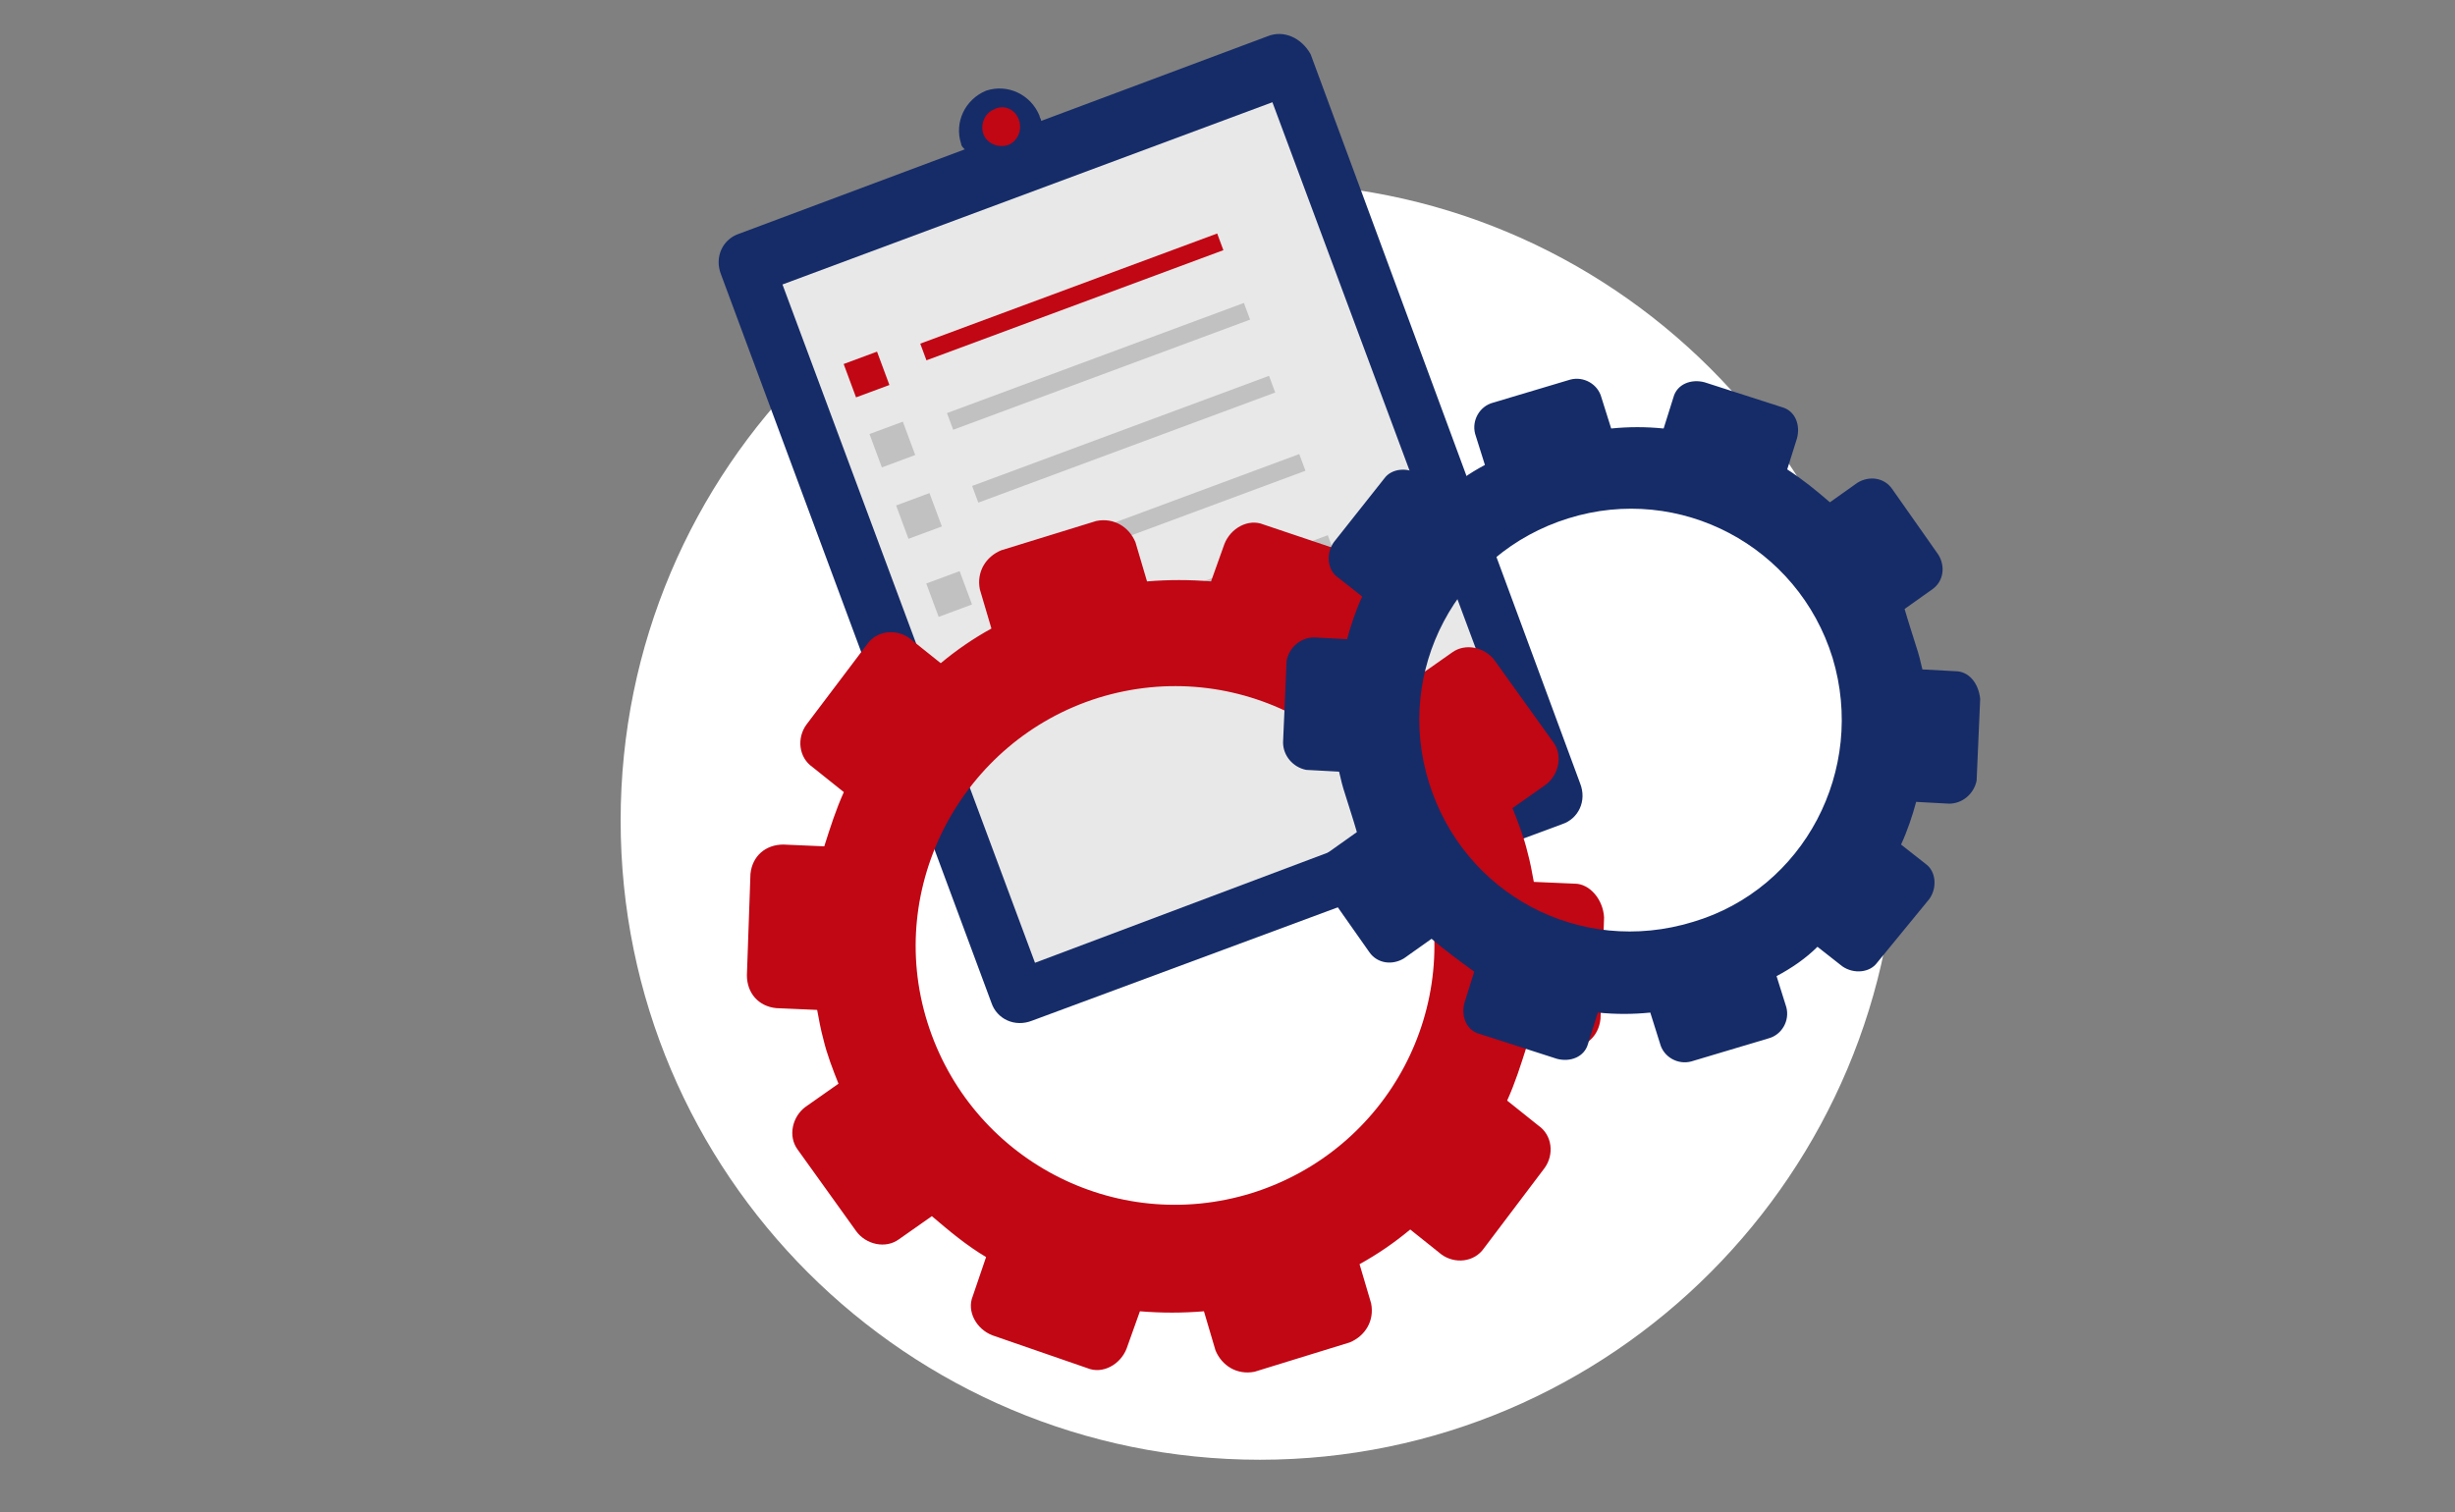
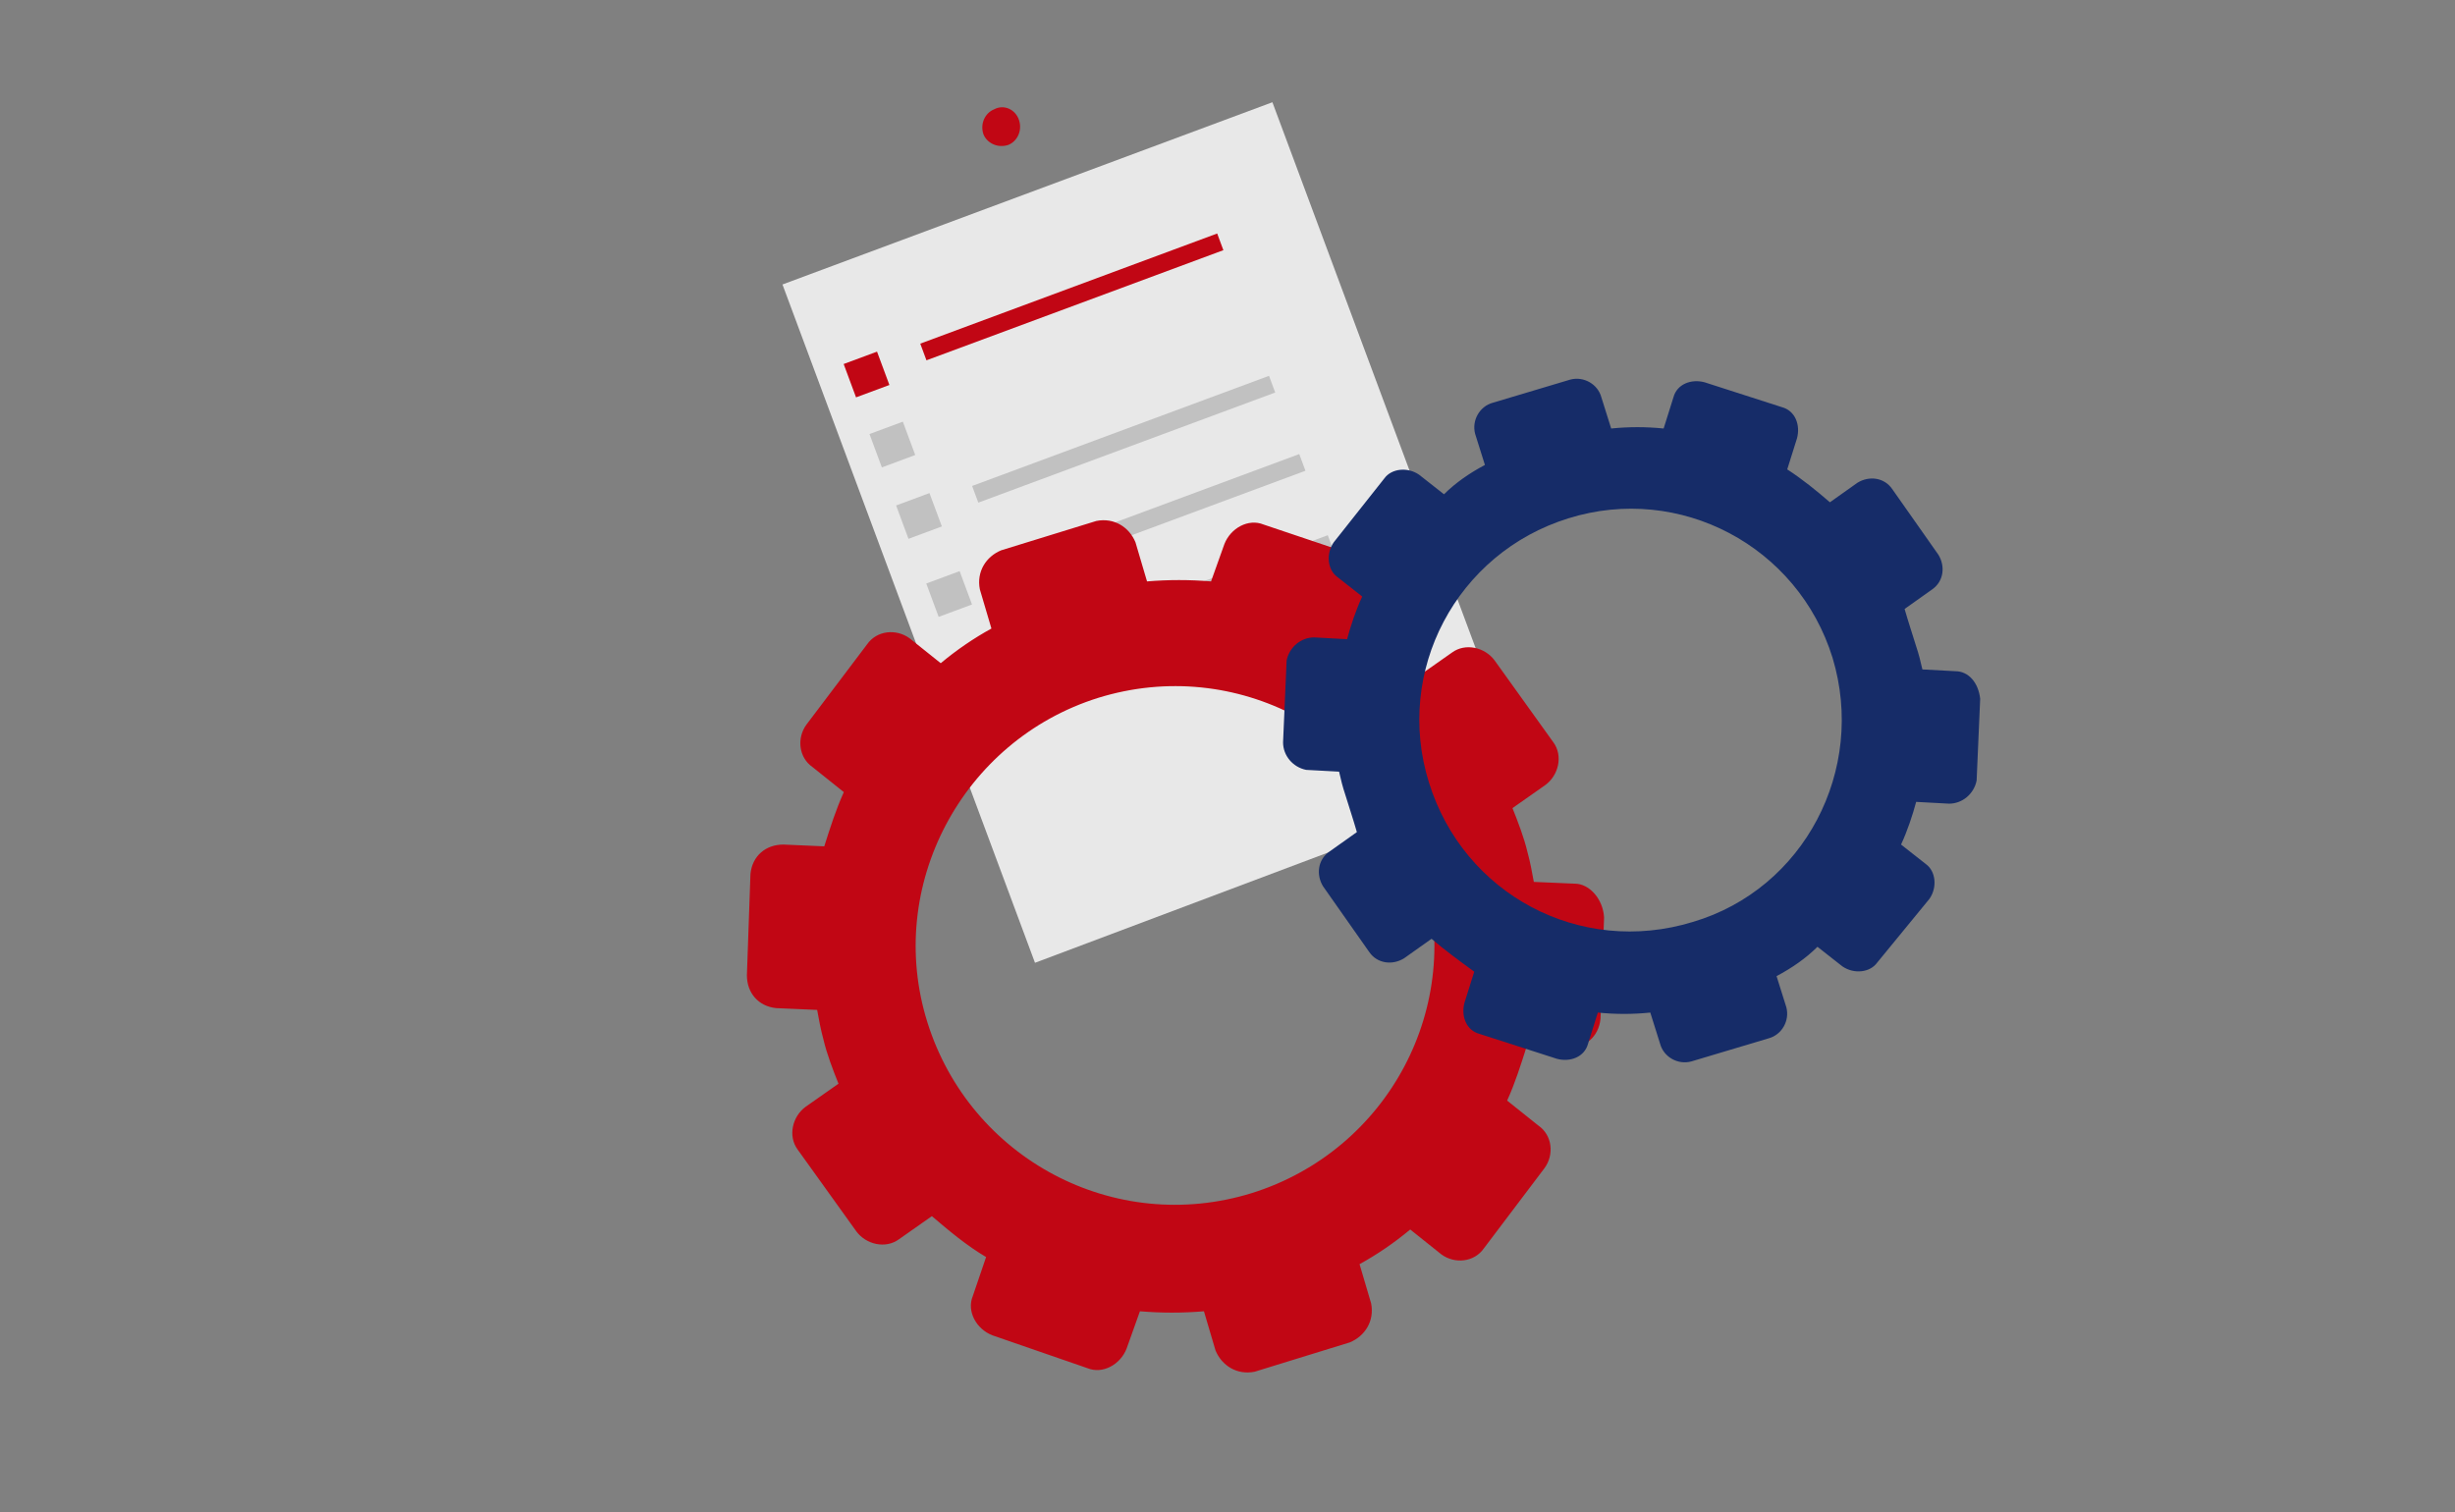
<svg xmlns="http://www.w3.org/2000/svg" version="1.1" id="Layer_1" x="0px" y="0px" viewBox="0 0 276.1 170.1" style="enable-background:new 0 0 276.1 170.1;" xml:space="preserve">
  <rect x="0" y="0" width="276.1" height="170.1" fill="#808080" stroke="none" />
  <style type="text/css">
	.st0{fill:#FFFFFF;}
	.st1{fill:#162C68;}
	.st2{fill:#E8E8E8;}
	.st3{fill:#C1C1C1;}
	.st4{fill:#C10614;}
</style>
-   <path class="st0" d="M213.4,92.3c0,39.6-32.1,71.9-71.7,71.9s-71.9-32.1-71.9-71.9c0-39.6,32.1-71.7,71.9-71.7  C181.2,20.4,213.4,52.5,213.4,92.3z" />
  <g id="Plan_4_">
-     <path class="st1" d="M142.5,4.1l-25.4,9.5c0-0.2-0.2-0.4-0.2-0.6c-1-2.4-3.6-3.6-6-2.8c-2.4,1-3.6,3.6-2.8,6c0,0.2,0.2,0.4,0.4,0.6   l-25.4,9.5c-1.8,0.6-2.8,2.6-2,4.6l30.4,81.9c0.6,1.8,2.6,2.8,4.6,2l59.6-22.1c1.8-0.6,2.8-2.6,2-4.6L147.4,6.1   C146.4,4.3,144.4,3.3,142.5,4.1z" />
    <g>
      <polygon class="st2" points="143.1,11.5 88,32 116.4,108.3 156,93.4 166.7,74.9   " />
      <polygon class="st3" points="156,93.4 166.7,74.9 151.4,80.8   " />
    </g>
    <rect x="95.4" y="40.1" transform="matrix(0.938 -0.348 0.348 0.938 -8.558 36.531)" class="st4" width="4" height="4" />
    <rect x="98.3" y="48" transform="matrix(0.938 -0.348 0.348 0.938 -11.123 38.007)" class="st3" width="4" height="4" />
    <rect x="101.3" y="56" transform="matrix(0.938 -0.348 0.348 0.938 -13.726 39.581)" class="st3" width="4" height="4" />
    <rect x="104.7" y="64.8" transform="matrix(0.938 -0.348 0.348 0.938 -16.586 41.289)" class="st3" width="4" height="4" />
    <rect x="107.9" y="73.9" transform="matrix(0.938 -0.348 0.348 0.938 -19.552 42.992)" class="st3" width="4" height="4" />
    <rect x="102.7" y="32.4" transform="matrix(0.938 -0.348 0.348 0.938 -4.111 44.002)" class="st4" width="35.6" height="2" />
-     <rect x="105.7" y="40.2" transform="matrix(0.938 -0.348 0.348 0.938 -6.633 45.541)" class="st3" width="35.6" height="2" />
    <rect x="108.5" y="48.4" transform="matrix(0.938 -0.348 0.348 0.938 -9.289 47.022)" class="st3" width="35.6" height="2" />
    <rect x="111.9" y="57.2" transform="matrix(0.938 -0.348 0.348 0.938 -12.141 48.753)" class="st3" width="35.6" height="2" />
    <rect x="115.1" y="66.3" transform="matrix(0.938 -0.348 0.348 0.938 -15.103 50.457)" class="st3" width="35.6" height="2" />
    <path class="st4" d="M114.6,13.5c0.4,1.2-0.2,2.4-1.2,2.8c-1.2,0.4-2.4-0.2-2.8-1.2c-0.4-1.2,0.2-2.4,1.2-2.8   C112.9,11.7,114.2,12.3,114.6,13.5z" />
  </g>
  <g id="Action_1_">
    <g id="Action">
      <path class="st4" d="M177.1,99.4l-4.6-0.2c-0.2-1.1-0.4-2.2-0.7-3.3c-0.4-1.7-1.1-3.5-1.7-5l3.7-2.6c1.5-1.1,2-3.3,0.9-4.8    l-6.6-9.2c-1.1-1.5-3.3-2-4.8-0.9l-3.7,2.6c-2-1.7-3.9-3.3-6.1-4.6l1.5-4.4c0.7-1.7-0.4-3.7-2.2-4.4L142.1,59    c-1.7-0.7-3.7,0.4-4.4,2.2l-1.5,4.2c-2.4-0.2-4.8-0.2-7.2,0l-1.3-4.4c-0.7-1.7-2.4-2.8-4.4-2.4l-10.7,3.3    c-1.7,0.7-2.8,2.4-2.4,4.4l1.3,4.4c-2,1.1-3.9,2.4-5.7,3.9l-3.5-2.8c-1.5-1.1-3.7-0.9-4.8,0.7l-6.8,9c-1.1,1.5-0.9,3.7,0.7,4.8    l3.5,2.8c-0.9,2-1.5,3.9-2.2,6.1l-4.6-0.2c-2,0-3.5,1.3-3.7,3.3l-0.4,11.4c0,2,1.3,3.5,3.3,3.7l4.6,0.2c0.2,1.1,0.4,2.2,0.7,3.3    c0.4,1.7,1.1,3.5,1.7,5l-3.7,2.6c-1.5,1.1-2,3.3-0.9,4.8l6.6,9.2c1.1,1.5,3.3,2,4.8,0.9l3.7-2.6c2,1.7,3.9,3.3,6.1,4.6l-1.5,4.4    c-0.7,1.7,0.4,3.7,2.2,4.4l10.7,3.7c1.7,0.7,3.7-0.4,4.4-2.2l1.5-4.2c2.4,0.2,4.8,0.2,7.2,0l1.3,4.4c0.7,1.7,2.4,2.8,4.4,2.4    l10.7-3.3c1.7-0.7,2.8-2.4,2.4-4.4l-1.3-4.4c2-1.1,3.9-2.4,5.7-3.9l3.5,2.8c1.5,1.1,3.7,0.9,4.8-0.7l6.8-9    c1.1-1.5,0.9-3.7-0.7-4.8l-3.5-2.8c0.9-2,1.5-3.9,2.2-6.1l4.6,0.2c2,0,3.5-1.3,3.7-3.3l0.4-11.4    C180.3,101.2,178.8,99.4,177.1,99.4z M140.8,134.2c-15.5,4.8-31.7-3.9-36.5-19.2s3.9-31.7,19.2-36.5c15.5-4.8,31.7,3.9,36.5,19.2    C164.8,113.2,156.1,129.4,140.8,134.2z" />
      <path class="st1" d="M219.9,75.5l-3.7-0.2c-0.2-0.9-0.4-1.7-0.7-2.6c-0.4-1.3-0.9-2.8-1.3-4.2l3.1-2.2c1.3-0.9,1.5-2.6,0.7-3.9    l-5.2-7.4c-0.9-1.3-2.6-1.5-3.9-0.7l-3.1,2.2c-1.5-1.3-3.1-2.6-4.8-3.7l1.1-3.5c0.4-1.5-0.2-3.1-1.7-3.5l-8.7-2.8    c-1.5-0.4-3.1,0.2-3.5,1.7l-1.1,3.5c-2-0.2-3.9-0.2-5.9,0l-1.1-3.5c-0.4-1.5-2-2.4-3.5-2l-8.7,2.6c-1.5,0.4-2.4,2-2,3.5l1.1,3.5    c-1.7,0.9-3.3,2-4.6,3.3l-2.8-2.2c-1.3-0.9-3.1-0.7-3.9,0.4l-5.7,7.2c-0.9,1.3-0.7,3.1,0.4,3.9l2.8,2.2c-0.7,1.5-1.3,3.3-1.7,4.8    l-3.7-0.2c-1.5,0-2.8,1.1-3.1,2.6l-0.4,9.2c0,1.5,1.1,2.8,2.6,3.1l3.7,0.2c0.2,0.9,0.4,1.7,0.7,2.6c0.4,1.3,0.9,2.8,1.3,4.2    l-3.1,2.2c-1.3,0.9-1.5,2.6-0.7,3.9l5.2,7.4c0.9,1.3,2.6,1.5,3.9,0.7l3.1-2.2c1.5,1.3,3.3,2.6,4.8,3.7l-1.1,3.5    c-0.4,1.5,0.2,3.1,1.7,3.5l8.7,2.8c1.5,0.4,3.1-0.2,3.5-1.7l1.1-3.5c2,0.2,3.9,0.2,5.9,0l1.1,3.5c0.4,1.5,2,2.4,3.5,2l8.7-2.6    c1.5-0.4,2.4-2,2-3.5l-1.1-3.5c1.7-0.9,3.3-2,4.6-3.3l2.8,2.2c1.3,0.9,3.1,0.7,3.9-0.4l5.9-7.2c0.9-1.3,0.7-3.1-0.4-3.9l-2.8-2.2    c0.7-1.5,1.3-3.3,1.7-4.8l3.7,0.2c1.5,0,2.8-1.1,3.1-2.6l0.4-9.2C222.5,76.8,221.4,75.5,219.9,75.5z M190.4,103.7    c-12.7,3.9-25.8-3.1-29.7-15.7c-3.9-12.5,3.1-25.8,15.7-29.7c12.5-3.9,25.8,3.1,29.7,15.7C209.9,86.6,202.9,100,190.4,103.7z" />
    </g>
  </g>
</svg>